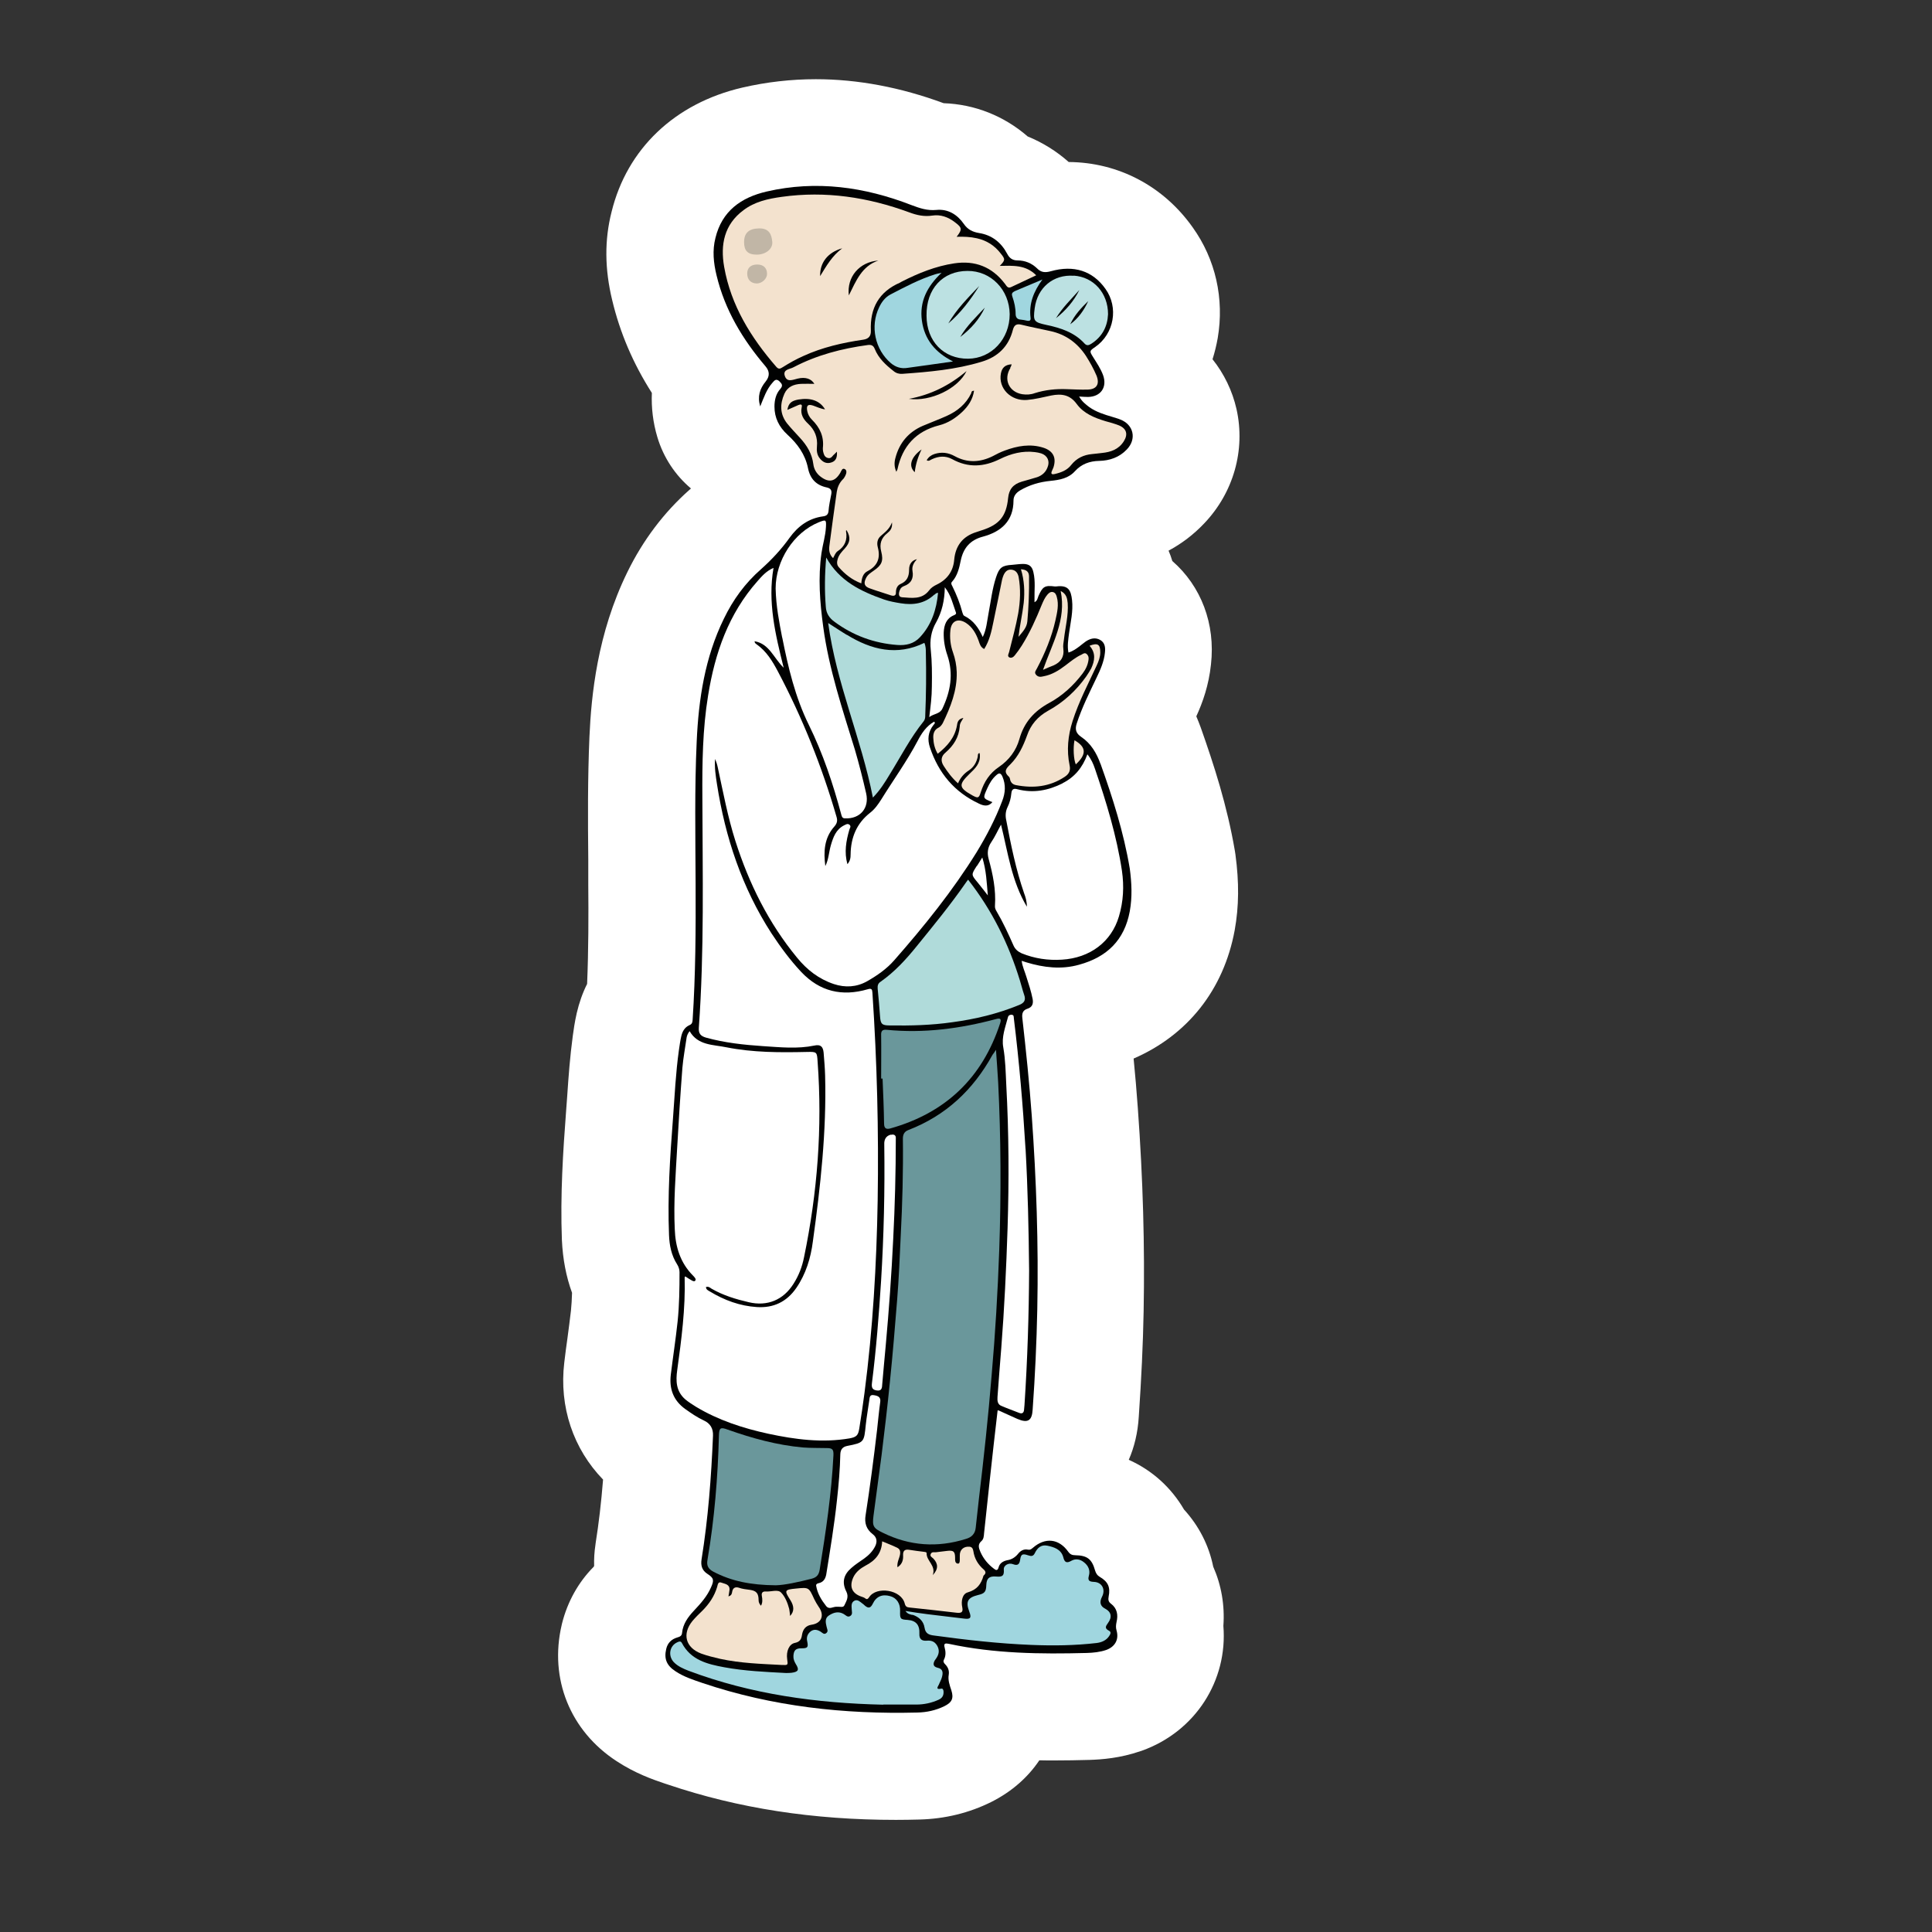
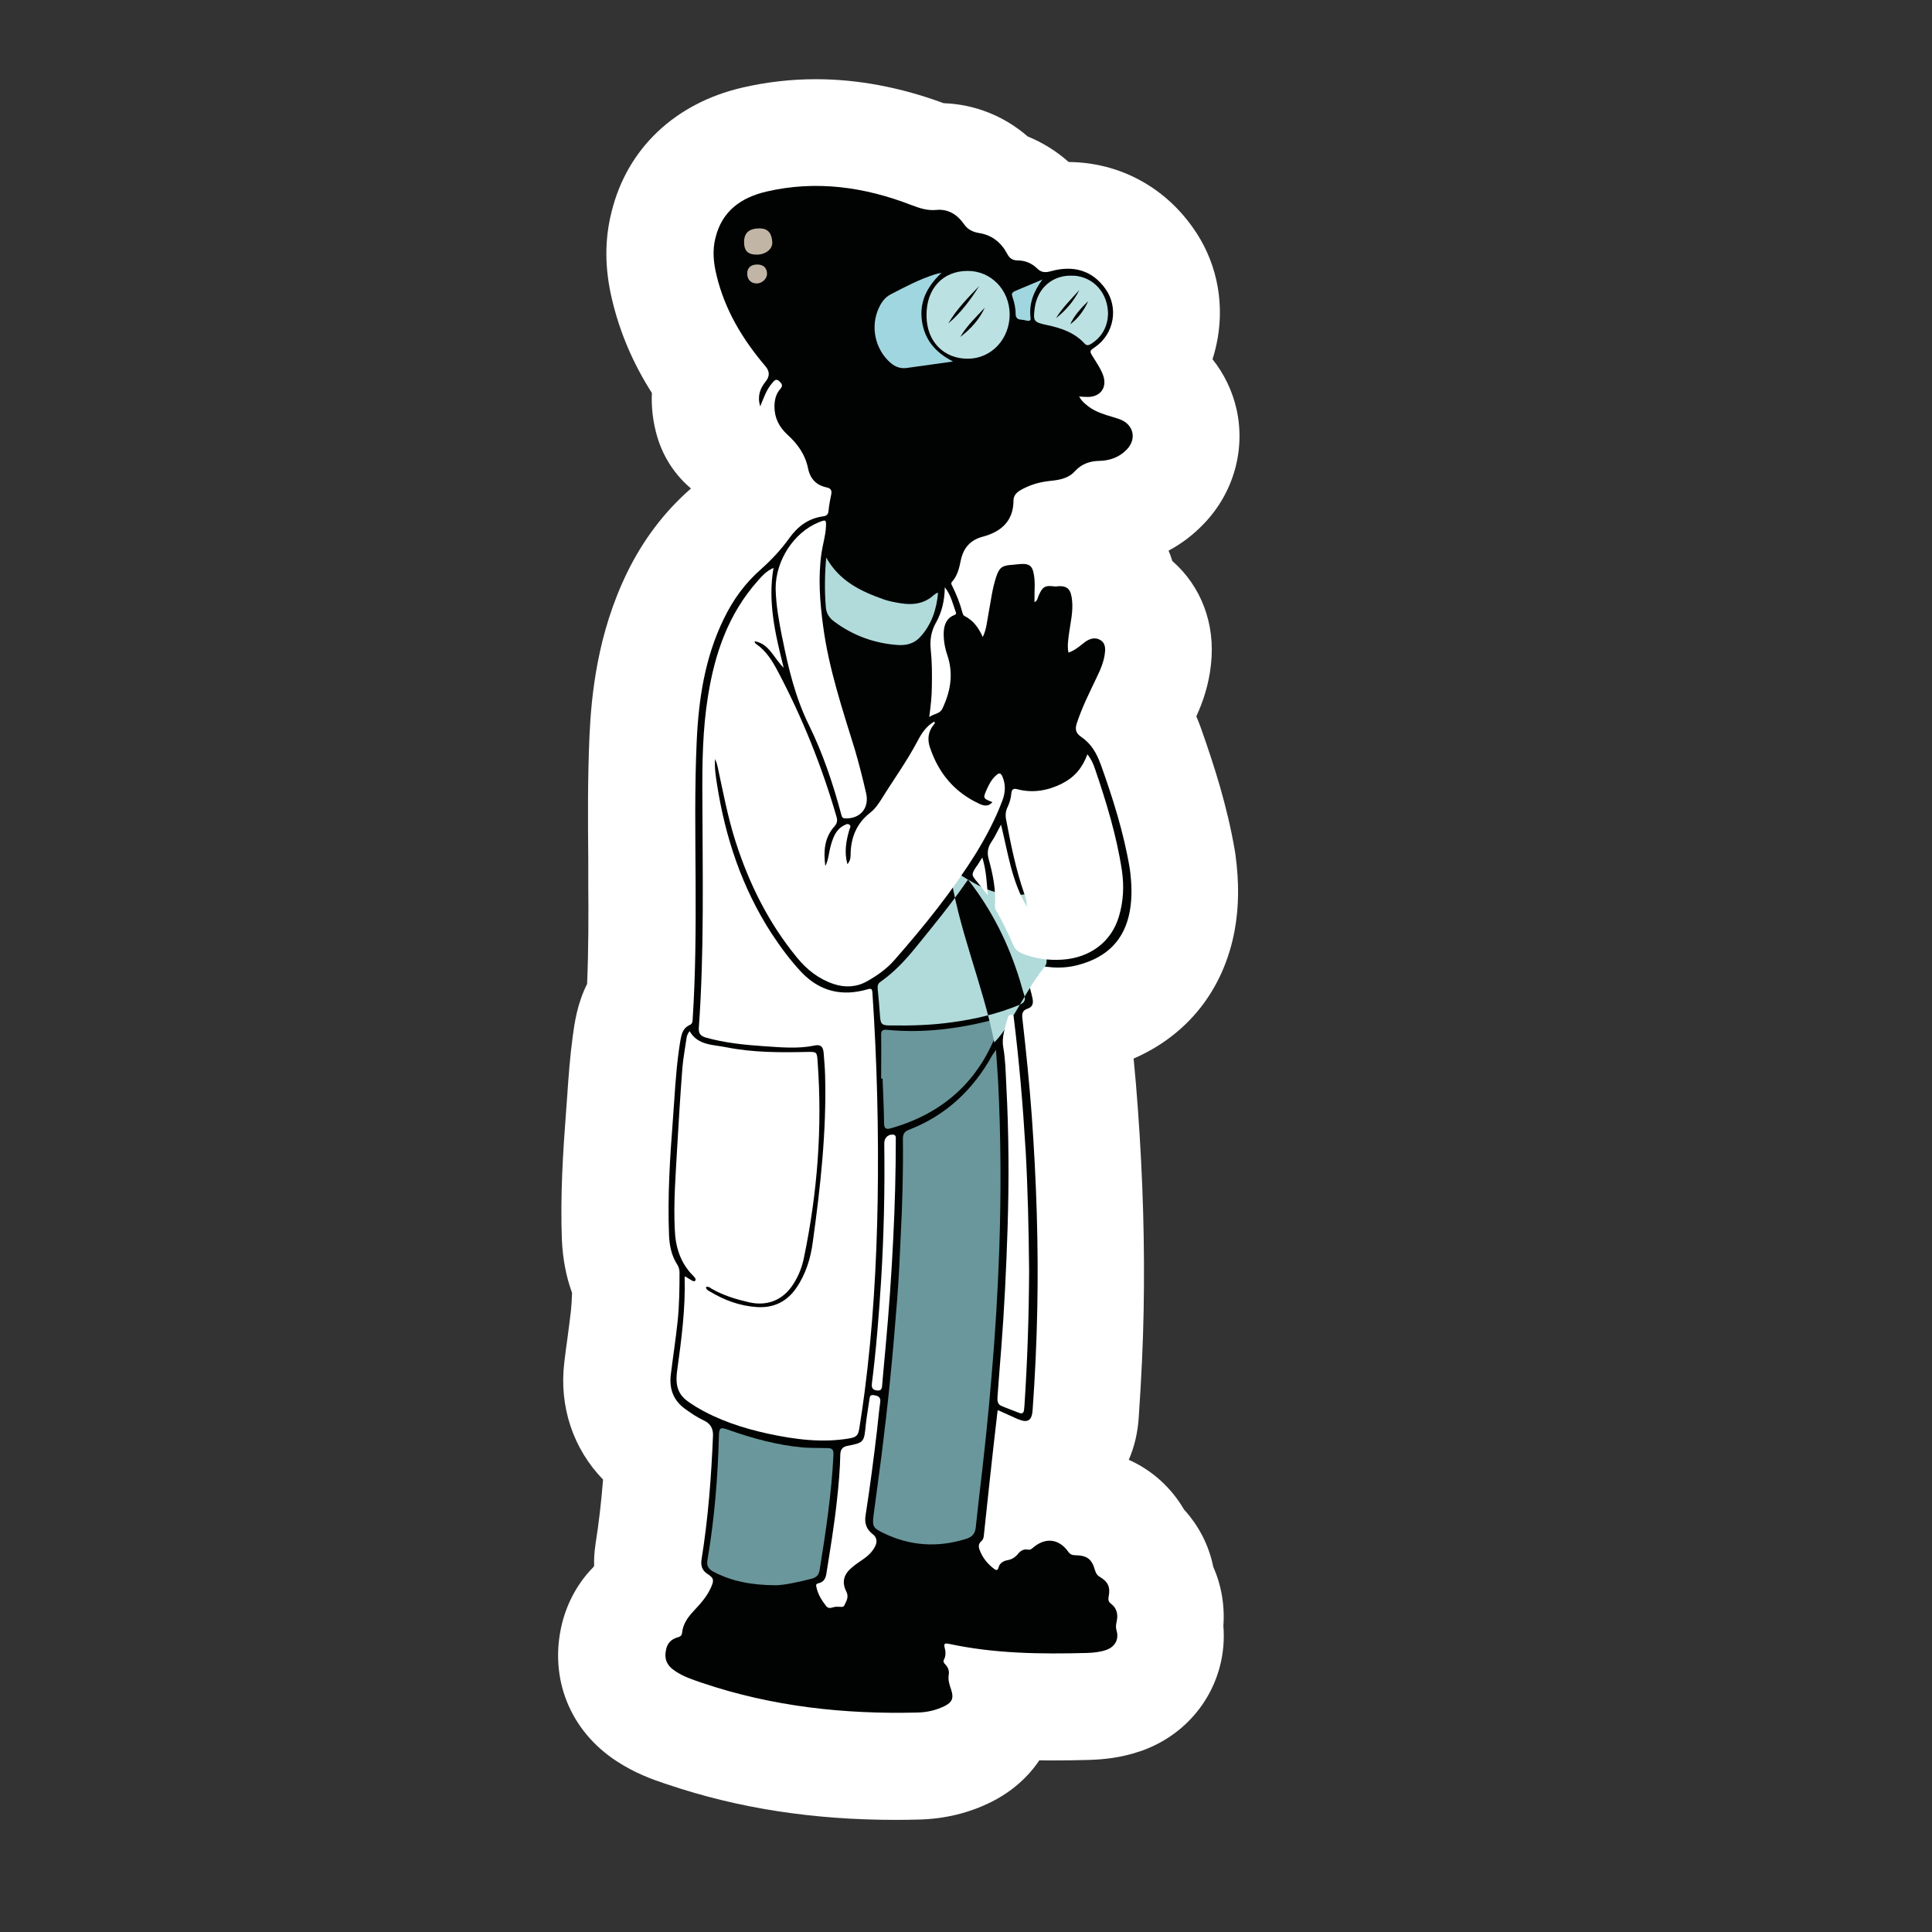
<svg xmlns="http://www.w3.org/2000/svg" id="Vrstva_1" viewBox="0 0 283.46 283.46">
  <rect x="0" y="0" width="283.46" height="283.46" fill="#333333" stroke="none" />
  <defs>
    <style>.cls-1{fill:#f3e2ce;}.cls-1,.cls-2,.cls-3,.cls-4,.cls-5,.cls-6,.cls-7,.cls-8,.cls-9{stroke-width:0px;}.cls-2{fill:#1e1e1c;}.cls-3{fill:#bce1e2;}.cls-4{fill:#b0dbda;}.cls-5{fill:#a0d6df;}.cls-6{fill:#c1b6a6;}.cls-7{fill:#6a979b;}.cls-8{fill:#fff;}.cls-9{fill:#010202;}</style>
  </defs>
  <path class="cls-2" d="M131.46,258.94c-11.29,0-21.39-1.56-30.89-4.76l-.47-.16c-1.47-.51-3.32-1.14-5.2-2.39-3.98-2.59-5.69-6.86-4.63-11.41.46-1.87,1.34-3.45,2.56-4.69.47-.47.89-1.01,1.22-1.58.76-1.3,1.22-2.91,1.19-4.39,0-.58.02-1.19.11-1.77.52-3.24.9-6.5,1.19-10.08.19-2.31-.63-4.6-2.26-6.26-2.72-2.78-3.94-6.56-3.46-10.61.14-1.17.3-2.32.46-3.49.21-1.5.4-2.86.54-4.24.09-.98.16-2.01.21-3.22.03-1.03-.14-2.04-.49-3-.58-1.6-.92-3.38-1-5.31-.24-6.2.17-12.3.6-18l.16-2.21c.19-2.69.36-5.44.77-8.28.11-.77.24-1.68.46-2.67.19-.85.49-1.68.87-2.43.51-1.03.81-2.15.85-3.29.21-5.33.21-10.51.19-14.95v-3.68c-.06-5.74-.09-11.65.16-17.55.24-5.33,1-13.31,4.74-20.99,1.83-3.75,4.27-6.97,7.22-9.59l.33-.3c1.71-1.56,2.64-3.79,2.59-6.12-.05-2.31-1.09-4.49-2.86-5.99-1.14-.96-1.98-2.23-2.39-3.65-.38-1.26-.54-2.56-.49-3.84.08-1.66-.36-3.29-1.25-4.69-2.29-3.6-3.86-7.26-4.79-11.14-.81-3.32-.84-6.29-.13-9.1,1.56-6.39,6.24-10.75,13.2-12.36,2.94-.68,5.96-1.03,8.96-1.03,5.17,0,10.53,1.01,15.93,3.02.81.3,1.68.47,2.53.51,2.7.09,5.22,1.09,7.29,2.91.68.58,1.44,1.06,2.28,1.39,1.36.55,2.61,1.33,3.7,2.29,1.47,1.3,3.35,2.02,5.31,2.02,4.71.03,8.85,2.23,11.65,6.18,2.13,2.97,2.94,6.59,2.31,10.23-.11.66-.28,1.33-.49,1.98-.84,2.58-.32,5.41,1.38,7.52.96,1.2,1.61,2.56,1.94,4.05.76,3.34-.27,6.88-2.73,9.44-.95,1-2.01,1.8-3.19,2.43-3.67,1.96-5.23,6.4-3.62,10.24.11.27.22.55.32.85.44,1.41,1.26,2.66,2.39,3.62,2.28,1.99,3.34,4.9,2.96,8.22-.19,1.74-.63,3.32-1.49,5.2-.93,2.07-.95,4.44-.05,6.51.16.38.32.77.46,1.17,1.8,5.07,3.62,10.64,4.63,16.71l.03.24c.44,3.26.43,5.99-.05,8.63-1.11,6.01-4.6,10.46-10.08,12.85-3.21,1.39-5.15,4.69-4.82,8.17.22,2.32.43,4.68.6,7.08.74,10.24,1.01,19.74.82,29.07-.09,4.68-.32,9.59-.7,15.02-.09,1.42-.36,2.66-.84,3.73-1.74,4.05.09,8.76,4.13,10.54,1.88.84,3.37,2.18,4.43,4.01.28.49.63.95,1.01,1.38,1.2,1.31,1.99,2.85,2.34,4.55.11.57.3,1.12.54,1.66.66,1.5.93,3.11.81,4.82-.03.41-.03.82,0,1.25.36,4.47-2.31,8.52-6.65,10.08-2.04.7-3.83.84-5.15.87-1.69.05-3.34.08-4.96.08-.68,0-1.36,0-2.02-.02h-.14c-2.69,0-5.2,1.34-6.7,3.57-.93,1.39-2.26,2.53-3.95,3.37-2.18,1.09-4.6,1.68-7.19,1.74-1.07.03-2.15.05-3.24.05l.05.03Z" />
  <path class="cls-8" d="M131.46,267.01c-12.17,0-23.13-1.69-33.46-5.18l-.52-.17c-1.71-.58-4.28-1.47-7.02-3.27-6.81-4.44-9.9-12.09-8.05-19.98.02-.08.03-.14.05-.22.81-3.21,2.4-6.05,4.63-8.3.03-.05.05-.09.08-.13-.03-1.01.03-2.05.19-3.1,0-.08.03-.17.03-.25.46-2.89.82-5.94,1.09-9.33-4.36-4.49-6.47-10.67-5.69-17.18.14-1.2.3-2.4.47-3.6.17-1.33.36-2.67.51-4.01.08-.79.13-1.64.16-2.61-.87-2.37-1.36-4.96-1.49-7.75-.25-6.65.17-13.01.62-18.95l.16-2.17c.19-2.81.4-5.72.82-8.84.11-.81.27-1.98.58-3.34.35-1.5.85-2.94,1.52-4.27.21-5.07.21-10.12.17-14.61v-3.67c-.06-5.82-.09-11.84.17-17.96.27-6.05,1.14-15.14,5.56-24.17,2.29-4.69,5.37-8.77,9.12-12.09.08-.06.14-.13.22-.19-2.29-1.93-4.03-4.52-4.93-7.52-.65-2.17-.9-4.35-.81-6.5-2.78-4.36-4.69-8.87-5.82-13.61-1.11-4.58-1.14-8.85-.09-12.96,2.26-9.23,9.26-15.93,19.19-18.23,3.54-.82,7.16-1.23,10.78-1.23,6.13,0,12.44,1.19,18.75,3.52,4.58.16,8.88,1.88,12.33,4.88,2.21.9,4.24,2.17,6.02,3.75,7.29.05,13.91,3.54,18.19,9.59,3.35,4.68,4.66,10.46,3.67,16.25-.19,1.06-.44,2.09-.76,3.1,1.69,2.12,2.91,4.62,3.52,7.32,1.34,5.99-.44,12.27-4.77,16.79-1.52,1.6-3.27,2.94-5.2,3.97.21.49.4,1,.55,1.52,4.22,3.68,6.35,9.22,5.67,15.19-.32,3.03-1.2,5.53-2.15,7.6.24.54.44,1.09.65,1.64,1.94,5.5,3.87,11.43,5.01,18.11.03.17.06.35.08.52.55,4.09.52,7.63-.11,11.11-1.61,8.74-6.92,15.4-14.83,18.83.24,2.39.44,4.82.62,7.29.76,10.46,1.03,20.22.85,29.8-.09,4.81-.33,9.86-.71,15.43-.14,2.37-.66,4.49-1.47,6.35,3.4,1.52,6.2,4.03,8.11,7.3,2.18,2.39,3.65,5.26,4.28,8.38,1.19,2.69,1.71,5.66,1.49,8.69.65,7.98-4.06,15.49-11.98,18.32-.06.02-.13.05-.19.06-2.99,1.03-5.67,1.22-7.43,1.28-1.79.05-3.51.08-5.23.08-.73,0-1.45,0-2.17-.02-1.68,2.5-4.05,4.6-7.03,6.1-3.27,1.63-6.83,2.5-10.62,2.59-1.11.03-2.26.05-3.41.05l.02-.03Z" />
  <path class="cls-8" d="M161.45,112.05c-.55-1.55-1.41-2.99-2.8-3.92-.77-.52-.96-1.09-.68-1.96.77-2.37,1.87-4.54,2.92-6.75.55-1.15,1.09-2.34,1.22-3.64.09-.74.03-1.49-.71-1.9-.74-.41-1.47-.19-2.12.25-.28.19-.55.44-.84.65-.49.38-1.03.77-1.68.96-.19-.96-.03-1.9.09-2.83.22-1.61.62-3.21.44-4.85-.16-1.47-.55-2.24-2.31-2.02h-.25c-1.44-.19-1.77.03-2.37,1.41-.13.32-.16.71-.58.9v-.38c-.03-1.34.16-2.67-.16-4.01-.19-.87-.62-1.22-1.52-1.22-.52,0-1.06.09-1.58.13-1.49.09-1.9.38-2.37,1.8-.58,1.74-.77,3.54-1.12,5.36-.22,1.12-.28,2.28-.84,3.43-.62-1.38-1.41-2.45-2.67-3.08-.22-.09-.25-.35-.32-.52-.35-1.34-.87-2.64-1.49-3.89-.13-.22-.22-.44,0-.65.77-.87,1.03-1.99,1.25-3.08.38-1.83,1.38-3.02,3.27-3.51,2.64-.71,4.47-2.28,4.47-5.3,0-.62.35-1.09.9-1.44,1.41-.84,2.92-1.28,4.54-1.44,1.34-.13,2.64-.38,3.57-1.41.96-1.06,2.15-1.49,3.57-1.52,1.52-.03,2.96-.52,4.05-1.68,1.47-1.52,1-3.64-.96-4.39-.38-.16-.77-.25-1.15-.38-1.19-.35-2.37-.71-3.4-1.44-.55-.41-1.09-.84-1.49-1.55.52.03.9.06,1.31.06,1.87-.03,2.83-1.44,2.21-3.18-.35-.96-.93-1.8-1.47-2.67-.55-.87-.55-.9.32-1.49,2.77-1.93,3.45-5.79,1.49-8.52-1.87-2.64-4.63-3.54-8.03-2.58-.81.22-1.41.19-2.02-.44-.77-.74-1.74-1.15-2.83-1.15-.77,0-1.22-.35-1.55-1-.87-1.64-2.24-2.73-4.11-3.02-.96-.16-1.68-.52-2.24-1.34-.96-1.38-2.31-2.21-4.01-2.05-1.34.13-2.45-.25-3.67-.71-6.88-2.67-13.97-3.67-21.24-1.99-3.76.87-6.56,2.86-7.52,6.81-.47,1.83-.28,3.67.16,5.47,1.22,5.11,3.83,9.42,7.19,13.37.62.73.63,1.46.03,2.21-.87,1.06-1.25,2.21-.81,3.67.52-1.28.93-2.51,1.8-3.48.28-.32.52-.65,1-.22.38.38.58.62.16,1.12-.65.71-.87,1.64-.87,2.61,0,1.64.68,2.99,1.9,4.11,1.47,1.34,2.61,2.89,3.02,4.92.32,1.58,1.22,2.51,2.77,2.83.58.13.74.44.65.96-.16.84-.35,1.68-.41,2.51-.06.55-.35.71-.81.77-2.09.28-3.67,1.44-4.88,3.11-1.22,1.71-2.64,3.24-4.2,4.63-2.34,2.05-4.11,4.47-5.47,7.29-2.77,5.66-3.7,11.76-3.98,17.99-.32,6.94-.19,13.88-.16,20.85.03,6.69,0,13.34-.44,20.04-.03.35-.09.58-.47.74-.71.32-1.03.93-1.19,1.61s-.25,1.38-.35,2.05c-.47,3.34-.62,6.65-.87,10.02-.44,5.69-.81,11.38-.58,17.12.06,1.52.35,2.99,1.19,4.3.22.35.35.74.35,1.15,0,2.43-.03,4.82-.28,7.22-.28,2.61-.68,5.2-1,7.81-.25,2.09.38,3.79,2.12,5.04.87.62,1.74,1.22,2.73,1.68.94.43,1.39,1.18,1.34,2.24-.25,6.07-.71,12.14-1.68,18.16-.13.87.06,1.58.84,2.09.96.62,1.03.93.55,1.99-.58,1.34-1.52,2.37-2.51,3.43-.87.93-1.61,1.93-1.74,3.27-.03.41-.32.55-.68.65-.87.25-1.44.81-1.64,1.68-.35,1.47.06,2.45,1.38,3.3,1.22.81,2.61,1.25,3.95,1.71,10.24,3.45,20.79,4.6,31.52,4.33,1.38-.03,2.7-.32,3.95-.93,1.12-.55,1.41-1.15,1.03-2.34-.25-.74-.52-1.49-.38-2.28.09-.58-.09-1.06-.47-1.47-.22-.22-.41-.44-.22-.77.28-.55.25-1.15.09-1.74-.19-.65.13-.65.62-.55,6.69,1.44,13.44,1.52,20.25,1.34.96-.03,1.93-.13,2.83-.44,1.31-.47,1.9-1.55,1.52-2.86-.13-.44-.09-.81,0-1.25.25-1.03.09-1.99-.81-2.67-.38-.28-.44-.58-.35-1.06.28-1.38-.09-2.18-1.31-2.89-.38-.22-.55-.52-.68-.93-.47-1.68-1.15-2.21-2.92-2.24-.44,0-.74-.13-1-.49-1.38-1.96-3.4-2.18-5.23-.58-.22.19-.41.32-.71.25-.62-.13-1.12.19-1.47.65-.41.49-.93.81-1.55.9-.62.13-1.12.44-1.28,1.06-.13.49-.38.44-.68.19-.87-.65-1.55-1.47-1.99-2.48-.25-.58-.41-1.09.16-1.58.32-.28.35-.71.38-1.12.28-2.61.55-5.23.84-7.84.38-3.4.74-6.81,1.15-10.21h.13c.93.41,1.83.84,2.77,1.25,1.52.65,2.15.28,2.24-1.38.35-4.88.58-9.8.68-14.72.19-9.45-.13-18.92-.81-28.37-.35-4.79-.84-9.55-1.38-14.31-.09-.71.06-1.19.77-1.41.65-.22.87-.68.74-1.41-.22-1.12-.58-2.21-.93-3.3-.22-.74-.58-1.47-.68-2.31.28.09.47.16.68.22,2.54.77,5.14,1.09,7.75.35,4.08-1.12,6.65-3.6,7.43-7.84.38-2.09.28-4.17,0-6.26-.9-5.36-2.51-10.39-4.3-15.4l.02-.03ZM124.17,233.5c.41.84,0,1.41-.28,2.02-.16.38-.62.19-.93.22h-.28c-.49,0-1.03.47-1.49-.13-.68-.87-1.25-1.8-1.44-2.92-.06-.28.19-.38.38-.41.68-.16.96-.62,1.09-1.25.58-3.64,1.19-7.29,1.58-10.95.25-2.24.44-4.47.49-6.72.03-.71.35-1.09,1.03-1.22,2.48-.47,2.45-.58,2.7-3.05.13-1.22.35-2.43.52-3.64.06-.41.03-.9.74-.74.55.09.96.28.87.96-.19,1.38-.32,2.77-.47,4.14-.49,4.17-1.03,8.33-1.68,12.5-.19,1.12.09,2.05,1.03,2.77.62.47.71,1.09.38,1.77-.38.77-.96,1.34-1.64,1.83-.62.44-1.31.87-1.87,1.38-1.12.96-1.41,2.09-.74,3.43h.02Z" />
  <path class="cls-9" d="M161.45,112.05c-.55-1.55-1.41-2.99-2.8-3.92-.77-.52-.96-1.09-.68-1.96.77-2.37,1.87-4.54,2.92-6.75.55-1.15,1.09-2.34,1.22-3.64.09-.74.03-1.49-.71-1.9-.74-.41-1.47-.19-2.12.25-.28.19-.55.44-.84.65-.49.38-1.03.77-1.68.96-.19-.96-.03-1.9.09-2.83.22-1.61.62-3.21.44-4.85-.16-1.47-.55-2.24-2.31-2.02h-.25c-1.44-.19-1.77.03-2.37,1.41-.13.32-.16.71-.58.9v-.38c-.03-1.34.16-2.67-.16-4.01-.19-.87-.62-1.22-1.52-1.22-.52,0-1.06.09-1.58.13-1.49.09-1.9.38-2.37,1.8-.58,1.74-.77,3.54-1.12,5.36-.22,1.12-.28,2.28-.84,3.43-.62-1.38-1.41-2.45-2.67-3.08-.22-.09-.25-.35-.32-.52-.35-1.34-.87-2.64-1.49-3.89-.13-.22-.22-.44,0-.65.77-.87,1.03-1.99,1.25-3.08.38-1.83,1.38-3.02,3.27-3.51,2.64-.71,4.47-2.28,4.47-5.3,0-.62.35-1.09.9-1.44,1.41-.84,2.92-1.28,4.54-1.44,1.34-.13,2.64-.38,3.57-1.41.96-1.06,2.15-1.49,3.57-1.52,1.52-.03,2.96-.52,4.05-1.68,1.47-1.52,1-3.64-.96-4.39-.38-.16-.77-.25-1.15-.38-1.19-.35-2.37-.71-3.4-1.44-.55-.41-1.09-.84-1.49-1.55.52.03.9.06,1.31.06,1.87-.03,2.83-1.44,2.21-3.18-.35-.96-.93-1.8-1.47-2.67-.55-.87-.55-.9.32-1.49,2.77-1.93,3.45-5.79,1.49-8.52-1.87-2.64-4.63-3.54-8.03-2.58-.81.22-1.41.19-2.02-.44-.77-.74-1.74-1.15-2.83-1.15-.77,0-1.22-.35-1.55-1-.87-1.64-2.24-2.73-4.11-3.02-.96-.16-1.68-.52-2.24-1.34-.96-1.38-2.31-2.21-4.01-2.05-1.34.13-2.45-.25-3.67-.71-6.88-2.67-13.97-3.67-21.24-1.99-3.76.87-6.56,2.86-7.52,6.81-.47,1.83-.28,3.67.16,5.47,1.22,5.11,3.83,9.42,7.19,13.37.62.73.63,1.46.03,2.21-.87,1.06-1.25,2.21-.81,3.67.52-1.28.93-2.51,1.8-3.48.28-.32.52-.65,1-.22.38.38.58.62.16,1.12-.65.71-.87,1.64-.87,2.61,0,1.64.68,2.99,1.9,4.11,1.47,1.34,2.61,2.89,3.02,4.92.32,1.58,1.22,2.51,2.77,2.83.58.13.74.44.65.96-.16.84-.35,1.68-.41,2.51-.06.55-.35.71-.81.77-2.09.28-3.67,1.44-4.88,3.11-1.22,1.71-2.64,3.24-4.2,4.63-2.34,2.05-4.11,4.47-5.47,7.29-2.77,5.66-3.7,11.76-3.98,17.99-.32,6.94-.19,13.88-.16,20.85.03,6.69,0,13.34-.44,20.04-.03.35-.09.58-.47.74-.71.32-1.03.93-1.19,1.61s-.25,1.38-.35,2.05c-.47,3.34-.62,6.65-.87,10.02-.44,5.69-.81,11.38-.58,17.12.06,1.52.35,2.99,1.19,4.3.22.35.35.74.35,1.15,0,2.43-.03,4.82-.28,7.22-.28,2.61-.68,5.2-1,7.81-.25,2.09.38,3.79,2.12,5.04.87.62,1.74,1.22,2.73,1.68.94.43,1.39,1.18,1.34,2.24-.25,6.07-.71,12.14-1.68,18.16-.13.87.06,1.58.84,2.09.96.62,1.03.93.55,1.99-.58,1.34-1.52,2.37-2.51,3.43-.87.93-1.61,1.93-1.74,3.27-.03.41-.32.55-.68.65-.87.25-1.44.81-1.64,1.68-.35,1.47.06,2.45,1.38,3.3,1.22.81,2.61,1.25,3.95,1.71,10.24,3.45,20.79,4.6,31.52,4.33,1.38-.03,2.7-.32,3.95-.93,1.12-.55,1.41-1.15,1.03-2.34-.25-.74-.52-1.49-.38-2.28.09-.58-.09-1.06-.47-1.47-.22-.22-.41-.44-.22-.77.28-.55.25-1.15.09-1.74-.19-.65.13-.65.62-.55,6.69,1.44,13.44,1.52,20.25,1.34.96-.03,1.93-.13,2.83-.44,1.31-.47,1.9-1.55,1.52-2.86-.13-.44-.09-.81,0-1.25.25-1.03.09-1.99-.81-2.67-.38-.28-.44-.58-.35-1.06.28-1.38-.09-2.18-1.31-2.89-.38-.22-.55-.52-.68-.93-.47-1.68-1.15-2.21-2.92-2.24-.44,0-.74-.13-1-.49-1.38-1.96-3.4-2.18-5.23-.58-.22.19-.41.32-.71.25-.62-.13-1.12.19-1.47.65-.41.49-.93.81-1.55.9-.62.13-1.12.44-1.28,1.06-.13.49-.38.44-.68.19-.87-.65-1.55-1.47-1.99-2.48-.25-.58-.41-1.09.16-1.58.32-.28.35-.71.38-1.12.28-2.61.55-5.23.84-7.84.38-3.4.74-6.81,1.15-10.21h.13c.93.41,1.83.84,2.77,1.25,1.52.65,2.15.28,2.24-1.38.35-4.88.58-9.8.68-14.72.19-9.45-.13-18.92-.81-28.37-.35-4.79-.84-9.55-1.38-14.31-.09-.71.06-1.19.77-1.41.65-.22.87-.68.74-1.41-.22-1.12-.58-2.21-.93-3.3-.22-.74-.58-1.47-.68-2.31.28.09.47.16.68.22,2.54.77,5.14,1.09,7.75.35,4.08-1.12,6.65-3.6,7.43-7.84.38-2.09.28-4.17,0-6.26-.9-5.36-2.51-10.39-4.3-15.4l.02-.03ZM124.17,233.5c.41.84,0,1.41-.28,2.02-.16.38-.62.19-.93.22h-.28c-.49,0-1.03.47-1.49-.13-.68-.87-1.25-1.8-1.44-2.92-.06-.28.19-.38.38-.41.68-.16.96-.62,1.09-1.25.58-3.64,1.19-7.29,1.58-10.95.25-2.24.44-4.47.49-6.72.03-.71.35-1.09,1.03-1.22,2.48-.47,2.45-.58,2.7-3.05.13-1.22.35-2.43.52-3.64.06-.41.03-.9.74-.74.55.09.96.28.87.96-.19,1.38-.32,2.77-.47,4.14-.49,4.17-1.03,8.33-1.68,12.5-.19,1.12.09,2.05,1.03,2.77.62.47.71,1.09.38,1.77-.38.77-.96,1.34-1.64,1.83-.62.44-1.31.87-1.87,1.38-1.12.96-1.41,2.09-.74,3.43h.02Z" />
-   <path class="cls-5" d="M129.58,250.11c-9.77-.22-19.35-1.52-28.56-4.98-.81-.32-1.58-.65-2.18-1.28-.87-.96-.58-2.4.52-2.89.25-.13.52-.22.68.09,1.31,2.51,3.73,3.11,6.23,3.57,2.99.55,6.01.68,9.03.84.28,0,.52,0,.81-.03,1.03-.13,1.19-.44.65-1.28-.22-.38-.38-.74-.35-1.22.06-.81.35-1.09,1.15-1.09.93,0,1.06-.13.87-1.03-.13-.58.03-1.06.49-1.44.49-.38,1-.28,1.49.03.25.16.49.49.84.19.32-.28.09-.58.03-.9-.13-.58-.32-1.25.35-1.68.68-.44,1.41-.65,2.18-.19.28.16.55.52.93.28.41-.25.22-.68.22-1.03-.03-.47-.09-.96.41-1.22.47-.22.81.16,1.15.41.13.09.25.19.38.32.52.44.84.35,1.15-.28.52-1.09,1.41-1.44,2.54-1.12.96.25,1.52,1.09,1.47,2.21-.03,1.12.03,1.22,1.09,1.28,1.25.09,1.8.74,1.74,2.02-.04.75.31,1.09,1.06,1.03.65-.06,1.15.09,1.52.68.35.58.35,1.15,0,1.74-.09.16-.22.32-.32.47-.28.49-.25.9.35,1.06.93.19.87.81.68,1.47-.09.32-.25.58-.38.9-.09.32-.71.93.35.71.16-.03.25.16.28.35.06.62-.16,1.03-.71,1.28-1.03.47-2.15.71-3.27.71h-4.88.02ZM133.88,236.91c.93.32,1.61.9,1.77,1.9.13.87.65,1.06,1.38,1.15,4.76.65,9.52,1.19,14.31,1.38,3.21.13,6.37.09,9.55-.28.74-.09,1.41-.38,1.83-1,.19-.28.38-.62-.03-.81-.65-.35-.47-.65-.13-1.12.65-.87.47-1.64-.38-2.09-.75-.37-.91-.96-.49-1.77.55-1.06,0-2.15-1.22-2.18-.68-.03-.9-.22-.71-.9.22-.77-.06-1.47-.74-1.99-.55-.44-1.19-.55-1.8-.22-.71.41-1.03.28-1.22-.52-.32-1.15-1.34-1.47-2.34-1.68-.93-.19-1.47.35-1.83,1.09-.22.47-.52.49-1,.32-.81-.28-1.03-.16-1.15.62-.09.68-.35.96-1.06.68-.65-.25-1.41.19-1.34.81.09,1.06-.41,1.06-1.19,1-.96-.06-1.34.28-1.38,1.25-.03,1-.25,1.25-1.22,1.47-1.52.38-1.83.96-1.28,2.43.35.9.19,1.15-.74,1.03-1.8-.22-3.6-.44-5.41-.65-1.03-.13-2.02-.28-3.21-.47.35.49.71.49,1,.58l.03-.02Z" />
  <path class="cls-7" d="M146.13,154.03c.13,1.71.22,3.24.32,4.79.41,8.19.44,16.33.16,24.52-.22,6.16-.58,12.31-1.12,18.45-.49,6.07-1.15,12.11-1.87,18.15-.16,1.41-.32,2.83-.47,4.24-.09.87-.62,1.38-1.44,1.61-4.17,1.31-8.25,1.03-12.17-.9-1.41-.68-1.58-.96-1.38-2.51.38-2.99.81-5.94,1.19-8.93.44-3.57.87-7.19,1.22-10.76.41-3.98.74-8,1.06-12.01.25-3.11.38-6.2.52-9.31.25-4.76.38-9.55.32-14.31,0-.62.22-1.03.77-1.25,5.53-2.12,9.55-5.91,12.38-11.05.16-.19.28-.38.49-.71h.03ZM119.07,231.63c.74-.19,1.06-.55,1.19-1.31.9-5.56,1.74-11.18,2.02-16.8.03-.84-.13-1.06-.96-1.06-1.19-.03-2.37,0-3.54-.09-3.79-.35-7.4-1.34-10.99-2.61-1.09-.41-1.28-.28-1.31.87-.16,6.1-.65,12.2-1.68,18.23-.16.87.13,1.34.87,1.74,2.64,1.38,5.47,1.96,9.15,1.99,1.34-.03,3.3-.47,5.26-.96l-.02.02ZM129.49,158.26c.09,2.21.19,4.39.22,6.59,0,.74.35.87.93.71,8.09-2.28,13.47-7.4,16.09-15.4.19-.58.13-.84-.58-.65-5.26,1.41-10.61,2.12-16.06,1.58-.65-.06-.84.19-.81.81.03,2.12,0,4.24,0,6.35h.22-.02Z" />
-   <path class="cls-4" d="M142.05,129.08c3.48,4.44,5.94,9.39,7.59,14.78.22.68.38,1.41.62,2.09.28.77.03,1.19-.71,1.49-3.18,1.31-6.47,2.09-9.83,2.54-3.05.44-6.13.52-9.22.47-1.09,0-1.31-.22-1.38-1.31-.09-1.38-.22-2.73-.35-4.08-.03-.44.03-.77.44-1.03,2.05-1.44,3.7-3.24,5.26-5.17,2.48-3.05,4.98-6.1,7.22-9.33.09-.16.22-.28.35-.47v.02ZM124.24,93.15c-.87-.52-1.74-1.12-2.73-1.74,1.19,8.84,4.85,16.9,6.56,25.61,1.06-1.09,1.77-2.24,2.45-3.37,1.64-2.64,3.05-5.41,5.01-7.84.19-.25.22-.52.22-.84.13-3.05.16-6.1.09-9.18,0-.47,0-.96-.22-1.47-4.01,1.96-7.78,1.03-11.38-1.19v.02ZM137.09,87.23c-1.41,1.34-3.11,1.58-4.95,1.28-.81-.13-1.64-.28-2.43-.55-3.4-1.19-6.56-2.7-8.49-6.16-.22,2.51-.25,4.85-.06,7.22.06.96.49,1.64,1.28,2.21,2.73,2.02,5.82,3.15,9.22,3.4,1.25.09,2.4-.16,3.3-1.12,1.71-1.83,2.45-4.08,2.67-6.53-.25,0-.41.16-.52.28l-.02-.03Z" />
+   <path class="cls-4" d="M142.05,129.08c3.48,4.44,5.94,9.39,7.59,14.78.22.68.38,1.41.62,2.09.28.77.03,1.19-.71,1.49-3.18,1.31-6.47,2.09-9.83,2.54-3.05.44-6.13.52-9.22.47-1.09,0-1.31-.22-1.38-1.31-.09-1.38-.22-2.73-.35-4.08-.03-.44.03-.77.44-1.03,2.05-1.44,3.7-3.24,5.26-5.17,2.48-3.05,4.98-6.1,7.22-9.33.09-.16.22-.28.35-.47v.02Zc-.87-.52-1.74-1.12-2.73-1.74,1.19,8.84,4.85,16.9,6.56,25.61,1.06-1.09,1.77-2.24,2.45-3.37,1.64-2.64,3.05-5.41,5.01-7.84.19-.25.22-.52.22-.84.13-3.05.16-6.1.09-9.18,0-.47,0-.96-.22-1.47-4.01,1.96-7.78,1.03-11.38-1.19v.02ZM137.09,87.23c-1.41,1.34-3.11,1.58-4.95,1.28-.81-.13-1.64-.28-2.43-.55-3.4-1.19-6.56-2.7-8.49-6.16-.22,2.51-.25,4.85-.06,7.22.06.96.49,1.64,1.28,2.21,2.73,2.02,5.82,3.15,9.22,3.4,1.25.09,2.4-.16,3.3-1.12,1.71-1.83,2.45-4.08,2.67-6.53-.25,0-.41.16-.52.28l-.02-.03Z" />
  <path class="cls-3" d="M141.94,39.75c3.45-.03,6.16,2.77,6.2,6.35,0,3.64-2.67,6.5-6.1,6.53-3.57.03-6.1-2.54-6.1-6.32-.06-3.92,2.37-6.56,6.01-6.56ZM157.53,40.46c-2.99-.22-5.33,1.74-5.72,4.76-.25,1.9-.13,2.05,1.71,2.45,2.09.44,4.11,1.09,5.6,2.73.35.38.65.25,1,.03,1.61-1.03,2.37-2.54,2.45-4.33,0-3.11-2.12-5.47-5.04-5.66l.02.02Z" />
  <path class="cls-5" d="M139.79,53.04c-2.34.35-4.47.62-6.62.93-.93.16-1.74-.09-2.45-.68-2.34-1.99-3.08-5.41-1.74-8.19.38-.81.9-1.49,1.68-1.9,2.15-1.12,4.27-2.24,6.56-2.96.22-.06.47-.13.93-.22-2.15,2.02-3.27,4.27-2.89,7.03.38,2.77,1.96,4.66,4.54,5.97ZM148.82,42.77c-.38.16-.41.41-.28.77.28.81.47,1.64.47,2.51,0,.49.22.81.74.84.32.03.62.09.93.16.41.09.58-.06.52-.44-.25-2.05.44-3.83,1.74-5.6-1.49.62-2.83,1.19-4.14,1.74l.02.02Z" />
  <path class="cls-8" d="M103.58,188.81c0,.41.32.52.58.68,2.12,1.28,4.39,2.12,6.88,2.28,2.45.16,4.39-.77,5.79-2.8,1.41-2.05,2.12-4.39,2.43-6.81,1.12-8.09,2.02-16.19,1.8-24.36-.03-1.12-.13-2.24-.22-3.37-.09-.9-.47-1.22-1.34-1.03-2.51.52-5.01.25-7.52.09-2.83-.19-5.66-.49-8.39-1.25-.77-.22-1.12-.58-1.06-1.44.81-11.27.55-22.56.52-33.84-.03-4.98.03-9.96.84-14.91,1-6.23,2.99-11.98,7.26-16.8.65-.74,1.31-1.49,2.34-1.93-.87,4.98.25,9.71,1.49,14.65-1.49-1.44-2.09-3.51-4.27-3.89,0,.25.16.35.28.44,1.47,1.03,2.34,2.48,3.15,4.01,3.6,6.81,6.47,13.97,8.61,21.37.16.55.03.96-.35,1.38-1.49,1.68-1.58,3.7-1.31,5.79.49-.96.52-2.05.81-3.05.35-1.19.74-2.31,1.93-2.92.28-.13.52-.32.81-.09.28.25.03.49-.03.74-.47,1.64-.77,3.27-.28,5.04.41-.47.47-.93.47-1.44.03-2.45.87-4.54,2.86-6.1.68-.52,1.19-1.25,1.64-1.96,1.77-2.86,3.76-5.6,5.33-8.58.58-1.12,1.28-2.18,2.43-2.83.22.22,0,.35-.09.47-.81,1.03-.93,2.15-.52,3.34,1.25,3.73,3.57,6.53,7.19,8.22.65.32,1.38.49,1.96-.22-1.44-.58-1.41-.55-.74-2.05.32-.71.71-1.38,1.31-1.9.41-.38.65-.35.9.19.52,1.22.44,2.4-.03,3.6-1,2.64-2.31,5.14-3.76,7.52-3.51,5.66-7.68,10.83-12.08,15.84-1.12,1.28-2.51,2.24-3.98,3.08-1.55.87-3.21.96-4.88.41-2.21-.74-3.95-2.09-5.41-3.89-4.17-5.07-7.03-10.83-9.03-17.09-1.12-3.51-1.8-7.16-2.58-10.76-.09-.44-.22-.87-.41-1.28-.09,1.25.09,2.45.28,3.67,1.22,7.84,3.67,15.21,8,21.91,1.31,1.99,2.73,3.92,4.36,5.66,2.73,2.89,6.01,3.64,9.77,2.54.55-.16.65,0,.68.52.68,10.15.93,20.31.77,30.46-.16,9.42-.71,18.86-1.93,28.22-.22,1.74-.49,3.48-.77,5.26-.16,1-.41,1.25-1.44,1.44-4.01.68-7.97.16-11.89-.68-3.73-.81-7.35-1.99-10.61-3.95-.55-.35-1.09-.68-1.58-1.09-1.38-1.19-1.41-2.73-1.19-4.3.62-4.5,1.22-9.03,1.09-13.59,0-.03.03-.09.09-.16.35.22.65.44,1,.62.13.06.32.16.44.03.16-.16.06-.35-.06-.49-.06-.09-.13-.16-.22-.25-1.9-1.9-2.61-4.27-2.7-6.84-.19-3.98.13-7.94.35-11.89.22-3.92.47-7.87.77-11.79.13-1.49.41-2.96.62-4.44.06-.32.19-.62.44-.93,1.22,2.12,3.45,1.96,5.41,2.37,3.89.77,7.84.77,11.79.68,1.47-.03,1.49-.03,1.58,1.47.71,9.64-.03,19.16-1.99,28.63-.28,1.41-.77,2.7-1.55,3.92-1.49,2.37-3.83,3.34-6.56,2.7-1.9-.44-3.76-1-5.47-1.99-.19-.13-.44-.35-.77-.25h-.03ZM155.9,114.93c-2.12,1.06-4.3,1.47-6.62.87-.55-.16-.84-.03-.9.62-.06.68-.25,1.38-.55,1.99s-.35,1.28-.19,1.96c.68,3.6,1.41,7.19,2.61,10.67.22.58.41,1.19.41,1.99-2.24-3.76-2.77-7.9-3.79-12.04-.52.93-.9,1.8-1.41,2.54-.55.81-.65,1.58-.41,2.48.62,2.24,1.09,4.54.93,6.88-.03.32.09.58.25.84.93,1.58,1.71,3.27,2.45,4.95.25.58.65.93,1.22,1.19,1.9.77,3.86,1.06,5.91.93,4.11-.25,7.26-2.61,8.36-6.35.65-2.18.77-4.41.44-6.69-.77-5.11-2.28-10.05-3.95-14.94-.25-.74-.55-1.44-1.12-2.15-.71,1.96-1.9,3.37-3.64,4.24v.03ZM114.77,93.54c.87,4.39,1.9,8.74,3.89,12.79,2.09,4.24,3.57,8.68,4.79,13.25.09.32.19.49.55.49,2.21.09,3.57-1.52,3.08-3.67s-1.03-4.27-1.64-6.37c-1.83-5.94-3.83-11.89-4.66-18.08-.49-3.6-.77-7.19-.25-10.83.19-1.28.58-2.48.65-3.79.06-1.09,0-1.12-1.03-.71-3.7,1.49-6.35,5.63-6.35,9.71.06,2.64.52,4.92.96,7.22h.02ZM150.46,168.53c-.38-6.4-.93-12.79-1.71-19.13-.03-.25.03-.49-.35-.52-.28,0-.47.13-.52.38-.38,1.47-.96,2.89-.68,4.41.32,1.83.35,3.67.44,5.53.38,7,.41,14,.19,20.98-.19,5.88-.47,11.79-.93,17.67-.19,2.37-.38,4.76-.55,7.13-.03.52,0,1.06.55,1.28.87.38,1.74.68,2.61,1.03.47.19.71,0,.74-.49,0-.22.06-.44.06-.65.44-6.62.65-13.28.68-19.73-.06-6.07-.19-11.98-.52-17.86l-.02-.03ZM130.7,166.47c-.71.19-1,.71-.96,1.47.09,6.69-.06,13.34-.47,20.01-.32,5.01-.71,9.99-1.34,14.97-.09.71.09,1,.74,1.09.74.09.74-.44.77-.93.16-1.93.35-3.83.52-5.75.47-5.17.84-10.35,1.09-15.55.25-4.88.38-9.8.38-14.72.06-.55-.32-.68-.74-.55l.02-.03ZM137.33,91.34c-.71,1.25-.93,2.58-.77,4.01.19,1.77.19,3.57.16,5.39,0,1.47-.19,2.92-.38,4.47.68-.52,1.55-.44,1.93-1.25,1.19-2.51,1.64-5.07.74-7.78-.38-1.09-.58-2.21-.55-3.4.06-1.09.38-2.05,1.49-2.51.22-.09.41-.19.28-.47-.44-1.19-.68-2.45-1.61-3.64-.03,1.93-.41,3.6-1.28,5.17ZM143.33,127.02c-.87,1.34-.84,1.31.13,2.48.49.62,1,1.25,1.47,1.87-.16-1.87-.22-3.67-.81-5.56-.32.49-.55.87-.77,1.22h-.02Z" />
-   <path class="cls-1" d="M159.88,94.73c1.19-.44,1.55-.19,1.55,1,0,.68-.25,1.31-.52,1.9-1.25,2.7-2.64,5.33-3.54,8.16-.68,2.12-.9,4.3-.44,6.5.16.74-.06,1.25-.71,1.68-2.21,1.47-4.6,1.71-7.16,1.22-.44-.09-.71-.32-.84-.74-.03-.19-.09-.41-.22-.52-.81-.74-.35-1.22.25-1.8,1.19-1.19,1.87-2.67,2.43-4.2.55-1.61,1.58-2.8,3.08-3.64,2.28-1.25,4.14-2.96,5.63-5.07.25-.38.49-.74.71-1.15.52-1.12.71-2.24-.22-3.3ZM148.25,53.98c-1.06,1.68-.22,3.54,1.74,3.86.62.09,1.25.06,1.83-.16,1.55-.49,3.15-.65,4.76-.58,1,.03,1.99.09,2.99.06,1.34-.03,1.8-.81,1.31-2.05-.44-1.03-.96-1.96-1.55-2.89-1.25-1.9-2.96-3.15-5.2-3.64-1.41-.32-2.83-.58-4.24-.93-.74-.19-1.09.03-1.28.74-.62,2.45-2.21,3.98-4.6,4.69-3.79,1.15-7.71,1.49-11.63,1.77-.47.03-.9-.09-1.28-.41-1.15-.9-2.21-1.87-2.77-3.27-.19-.47-.49-.62-1-.55-3.83.52-7.49,1.47-10.92,3.27-.49.28-1.55.28-1.28,1.22.32,1.03,1.15.62,1.9.44,1.15-.28,2.02.03,2.45.77-.65,0-1.31-.03-1.96,0-1.06.06-1.96.41-2.43,1.44-.68,1.52-.68,3.02.41,4.39.58.71,1.25,1.41,1.87,2.09,1.03,1.12,1.77,2.34,1.96,3.86.09.74.47,1.38,1.06,1.83,1.22.93,2.12.74,2.89-.55.16-.28.28-.77.68-.55.35.19.22.68.03,1.03-.09.19-.22.38-.38.52-.47.49-.74,1.12-.84,1.77-.38,2.64-.74,5.3-1.09,7.97-.09.65.03,1.28.55,1.77.22-.41.35-.81.68-1.03,1.06-.68,1.44-1.68,1.22-2.89,0-.06-.03-.19.09-.16.62,1.06.52,1.77-.28,2.67-.44.47-.84.9-1.03,1.52-.13.44-.16.87.16,1.22.9,1.03,1.96,1.87,3.3,2.37.06-.77.25-1.47.93-1.8,1.47-.77,1.9-1.93,1.49-3.48-.16-.62-.09-1.22.44-1.68.58-.52,1.28-1,1.64-1.99.09.87-.28,1.25-.68,1.58-.9.71-1.19,1.58-.9,2.7.35,1.38.09,1.99-1.09,2.8-.44.32-.9.58-1.15,1.12-.38.77-.22,1.22.58,1.49,1.03.38,2.09.68,3.11,1.03.44.13.74.03.71-.49,0-.52.22-1,.68-1.19.96-.41,1.25-1.12,1.25-2.12,0-.77.38-1.34,1.15-1.52-.44.49-.77,1.03-.65,1.74.19,1.06-.19,1.83-1.25,2.21-.25.09-.49.28-.58.52-.19.44-.32,1.06.28,1.12,1.41.09,2.92.38,3.98-1,.28-.38.68-.65,1.15-.87,1.52-.74,2.4-1.96,2.54-3.64.19-2.05,1.25-3.43,3.24-4.05.28-.09.55-.19.84-.28,2.54-.81,3.57-2.05,3.83-4.73.13-1.28.74-2.02,2.02-2.4.74-.22,1.49-.41,2.24-.65.71-.25,1.25-.71,1.52-1.44.38-.9,0-1.74-.93-2.05-.32-.09-.62-.16-.93-.19-1.8-.22-3.51.22-5.14,1.03-2.34,1.15-4.63,1.31-7,0-.96-.52-1.96-.44-2.92,0-.25.09-.47.38-.81.16.28-.47.65-.74,1.12-.9,1.06-.35,2.05-.22,3.02.32,1.83,1,3.7.9,5.53,0,.58-.32,1.19-.62,1.8-.84,1.83-.68,3.73-1.03,5.66-.41,1.44.47,1.93,1.47,1.47,2.89-.06.16-.13.32-.19.44-.22.47-.13.65.41.52.93-.22,1.8-.55,2.4-1.34.77-.96,1.8-1.47,3.05-1.58.47-.06.96-.09,1.44-.16,1.31-.13,2.45-.52,3.21-1.71.65-1.03.41-1.87-.71-2.34-.65-.25-1.31-.44-1.99-.62-1.61-.49-3.18-1.12-4.2-2.51-1-1.38-2.24-1.55-3.76-1.25-1.19.25-2.34.55-3.54.65-2.37.19-4.24-1.71-3.83-3.89.16-.81.58-1.28,1.58-1.34-.06.25-.13.38-.22.52h.02ZM146.64,39.01c1.96-.03,3.83-.19,5.39,1.38-1.28.58-2.48,1.19-3.7,1.74-.49.22-.65-.19-.87-.47-1.9-2.51-4.39-3.48-7.46-3.02-2.73.41-5.26,1.44-7.68,2.67-.09.06-.19.09-.28.16-3.08,1.34-4.41,3.73-4.27,7.03.03.81-.32,1.22-1.12,1.34-3.02.44-6.01,1.12-8.8,2.4-1.06.47-2.05,1.03-3.02,1.64-.38.25-.62.32-.96-.09-3.7-4.27-6.62-8.96-7.62-14.62-.58-3.27,0-6.23,2.83-8.33,1.64-1.25,3.6-1.68,5.63-1.96,6.43-.9,12.66.06,18.7,2.28,1.09.41,2.18.65,3.37.47,1.22-.19,2.34.22,3.3.96,1.09.81,1.12,1.06.28,2.15,1.03-.03,1.99,0,2.96.22,1.44.32,2.61,1.06,3.51,2.24.68.84.68.96-.16,1.83l-.02-.03ZM141.37,105.33c-.74.13-.9.58-.96,1.09-.32,1.8-1.41,3.05-2.83,4.17-.44-.74-.62-1.52-.65-2.34-.03-.62.16-1.19.74-1.47.32-.16.49-.41.65-.68,1.15-2.37,2.12-4.79,2.05-7.49-.03-1-.22-1.96-.55-2.89-.38-1.06-.49-2.15-.38-3.24.13-1.38,1.12-1.83,2.28-1.09.96.62,1.49,1.58,1.87,2.64.16.47.28.93.81,1.19.77-1.22,1.06-2.54,1.34-3.92.44-2.05.84-4.14,1.28-6.23.06-.25.13-.47.22-.68.22-.49.55-.87,1.15-.81.62.06.93.47,1.06,1.06.32,1.77.25,3.57-.06,5.36-.35,1.93-.87,3.79-1.34,5.69-.06.22-.28.55,0,.74.32.19.65-.03.84-.28.38-.47.71-.93,1.03-1.44,1.19-1.9,2.09-3.92,2.92-5.97.22-.52.44-1.03.81-1.47.22-.25.44-.47.81-.41.38.09.49.38.58.68.35,1.19.06,2.34-.19,3.48-.55,2.45-1.52,4.79-2.7,7.03-.16.32-.44.58-.16.93.32.38.68.35,1.09.25,1.22-.22,2.24-.84,3.21-1.58.77-.58,1.52-1.22,2.4-1.61.22-.13.47-.32.74-.09.25.22.32.49.28.81-.09.77-.41,1.44-.87,2.05-1.34,1.77-2.96,3.27-4.92,4.33-2.18,1.19-3.67,2.83-4.36,5.3-.47,1.68-1.52,3.08-2.99,4.08-1.38.93-2.18,2.18-2.67,3.7-.28.9-.41.93-1.25.47-1.99-1.12-2.05-1.55-.41-3.15.81-.77,1.61-1.52,1.52-2.77,0-.09-.03-.16-.03-.25,0,0-.03-.03-.06-.03-.25.09-.19.38-.22.55-.19.84-.58,1.52-1.34,2.02-.68.44-1.22,1.06-1.55,1.87-.87-.77-1.52-1.64-2.12-2.58-.47-.74-.35-1.41.28-1.93,1.19-1.03,1.96-2.24,2.09-3.83,0-.52.32-.84.55-1.28l.02.02ZM106.9,234.21c.44-.13.47-.38.52-.65.09-.58.44-.77.96-.62.52.19,1.09.25,1.64.32.96.13,1.28.52,1.28,1.52,0,.3.12.56.35.81.25-.44.22-.93.13-1.41-.09-.47.09-.71.58-.68.77.06,1.77-.35,2.24.16.58.58.96,1.52,1.19,2.4.06.32.09.65.13,1.03.62-.65.62-1.41.03-2.34-.9-1.41-.87-1.52.84-1.68,1.9-.19,1.87-.19,2.67,1.55.19.38.41.77.65,1.12.9,1.25.44,2.43-1.06,2.64-.84.13-1.25.68-1.38,1.47-.09.62-.28,1.03-1.03,1.19-.87.16-1.31,1.25-1.15,2.37.13.93.13.9-.81.87-3.02-.16-6.04-.25-9.03-.9-.93-.22-1.87-.44-2.77-.77-2.31-.87-2.83-2.89-1.28-4.79.44-.52.96-1.03,1.44-1.49,1-1,1.77-2.12,2.18-3.51.09-.32.13-.81.62-.62s1.25.22,1.19,1.06c-.03.28-.09.58-.16,1l.02-.05ZM131.73,229.91c.65-.44.81-1.06.77-1.71-.03-.68.25-.93.93-.81s1.38.19,2.05.28c.19.03.49.03.47.22-.03,1.15,1.41,1.8.9,3.21.84-.87.81-1.68.09-2.43-.19-.19-.55-.32-.38-.68.16-.35.49-.22.77-.25.52-.06,1.06-.13,1.58-.19,1-.13,1.22.09,1.22,1.03v.25c0,.32.13.58.44.58.22,0,.25-.32.25-.52v-.65c-.03-.84.55-1.38,1.41-1.31.41.03.52.32.58.65.16,1.09.68,1.96,1.49,2.67.32.28.41.55.06.87-.23.21-.25.23-.06.06-.35,1.22-.93,2.05-2.31,2.45-.81.22-1,1.31-.81,2.18.16.77-.16.87-.81.81-2.31-.28-4.63-.52-6.94-.77-.38-.03-.58-.16-.68-.55-.49-2.09-4.17-2.61-5.23-.96-.19.28-.35.38-.62.13-.13-.09-.28-.13-.44-.19-1.47-.47-1.9-1.49-1.25-2.89.38-.77,1.03-1.28,1.77-1.68,1.44-.74,2.37-1.8,2.45-3.57.74.32,1.47.58,2.18.93.41.19.52.52.44,1-.09.55-.47,1.15-.38,1.87l.02-.02ZM153.04,98.25c1.34-3.83,3.45-7.32,2.58-11.54.84.41.96,1.06,1.03,1.77.13,1.8-.35,3.54-.55,5.33-.06.47-.16.9-.09,1.38.16,1.19-.38,1.96-1.41,2.43-.49.19-.96.38-1.55.65v-.02ZM149.43,93.45c.19-1.68.58-3.34.77-5.01.16-1.64.09-3.3-.41-4.92.84.06,1.19.38,1.19,1.09.03,2.21-.06,4.39-.25,6.56-.09.96-.74,1.58-1.31,2.28h.02ZM157.65,108.61c1.74,1,1.8,2.05.19,3.54-.32-.71-.41-2.45-.19-3.54Z" />
  <path class="cls-6" d="M111.04,37.36c-1.31,0-1.87-.55-1.87-1.83,0-1.38.74-1.99,2.18-2.02,1.49-.03,1.87.87,1.96,2.02.06,1.03-1,1.83-2.28,1.83ZM112.54,40.19c0-.87-.52-1.38-1.44-1.38s-1.47.47-1.47,1.31c0,.9.52,1.47,1.44,1.47.74-.03,1.47-.68,1.47-1.41h0Z" />
  <path class="cls-9" d="M142.91,57.33c-.19,1.31-.87,2.28-1.74,3.11-.96.9-2.09,1.64-3.37,1.96-3.43.87-5.41,3.08-6.13,6.47-.03.09-.09.19-.16.35-.32-.71-.32-1.38-.13-2.05.58-2.21,1.93-3.79,4.01-4.69,1.15-.49,2.34-.93,3.48-1.44,1.58-.71,2.86-1.74,3.64-3.37,0-.16.06-.32.38-.35l.02.02ZM122.31,66.73c-.25.28-.44.62-.93.44-.44-.16-.52-.55-.62-.96-.03-.16-.03-.32-.03-.47.19-1.68-.44-3.02-1.61-4.17-.35-.35-.58-.77-.68-1.25-.16-.84.09-1.06.87-.81.55.19,1.09.47,1.74.55-.77-1.28-2.09-1.74-3.92-1.44-1,.19-1.44.52-1.61,1.52.55-.25,1.09-.49,1.61-.71.32-.13.62-.16.49.35-.22,1.03.28,1.77.96,2.4.96.9,1.41,1.99,1.28,3.34-.06.58,0,1.19.38,1.68.44.58,1,.9,1.74.65.71-.22.87-.81.81-1.58-.22.22-.35.35-.47.47h0ZM141.81,54.44c-2.54,2.15-5.33,3.51-8.46,4.08,3.18.44,7.22-1.49,8.46-4.08ZM135.21,65.94c-1.58,1.15-1.96,2.45-1,3.34.13-1.12.44-2.18,1-3.34ZM128.87,38.23c-2.77.19-4.66,2.4-4.33,5.11,1.06-2.12,1.9-4.3,4.33-5.11h0ZM123.57,36.43c-2.09.58-3.3,2.09-3.24,4.08.93-1.52,1.77-2.99,3.24-4.08ZM139.13,47.46c1.83-1.55,3.27-3.48,4.54-5.5-1.64,1.71-3.34,3.43-4.54,5.5ZM144.49,45.14c-1.28,1.38-2.64,2.64-3.6,4.3,1.55-1.19,2.8-2.58,3.6-4.3ZM158.36,42.55c-1.19,1.34-2.48,2.58-3.43,4.14,1.44-1.15,2.61-2.48,3.43-4.14ZM159.66,44.18c-1.03,1-2.02,2.05-2.64,3.4,1.19-.87,2.02-2.05,2.64-3.4Z" />
</svg>